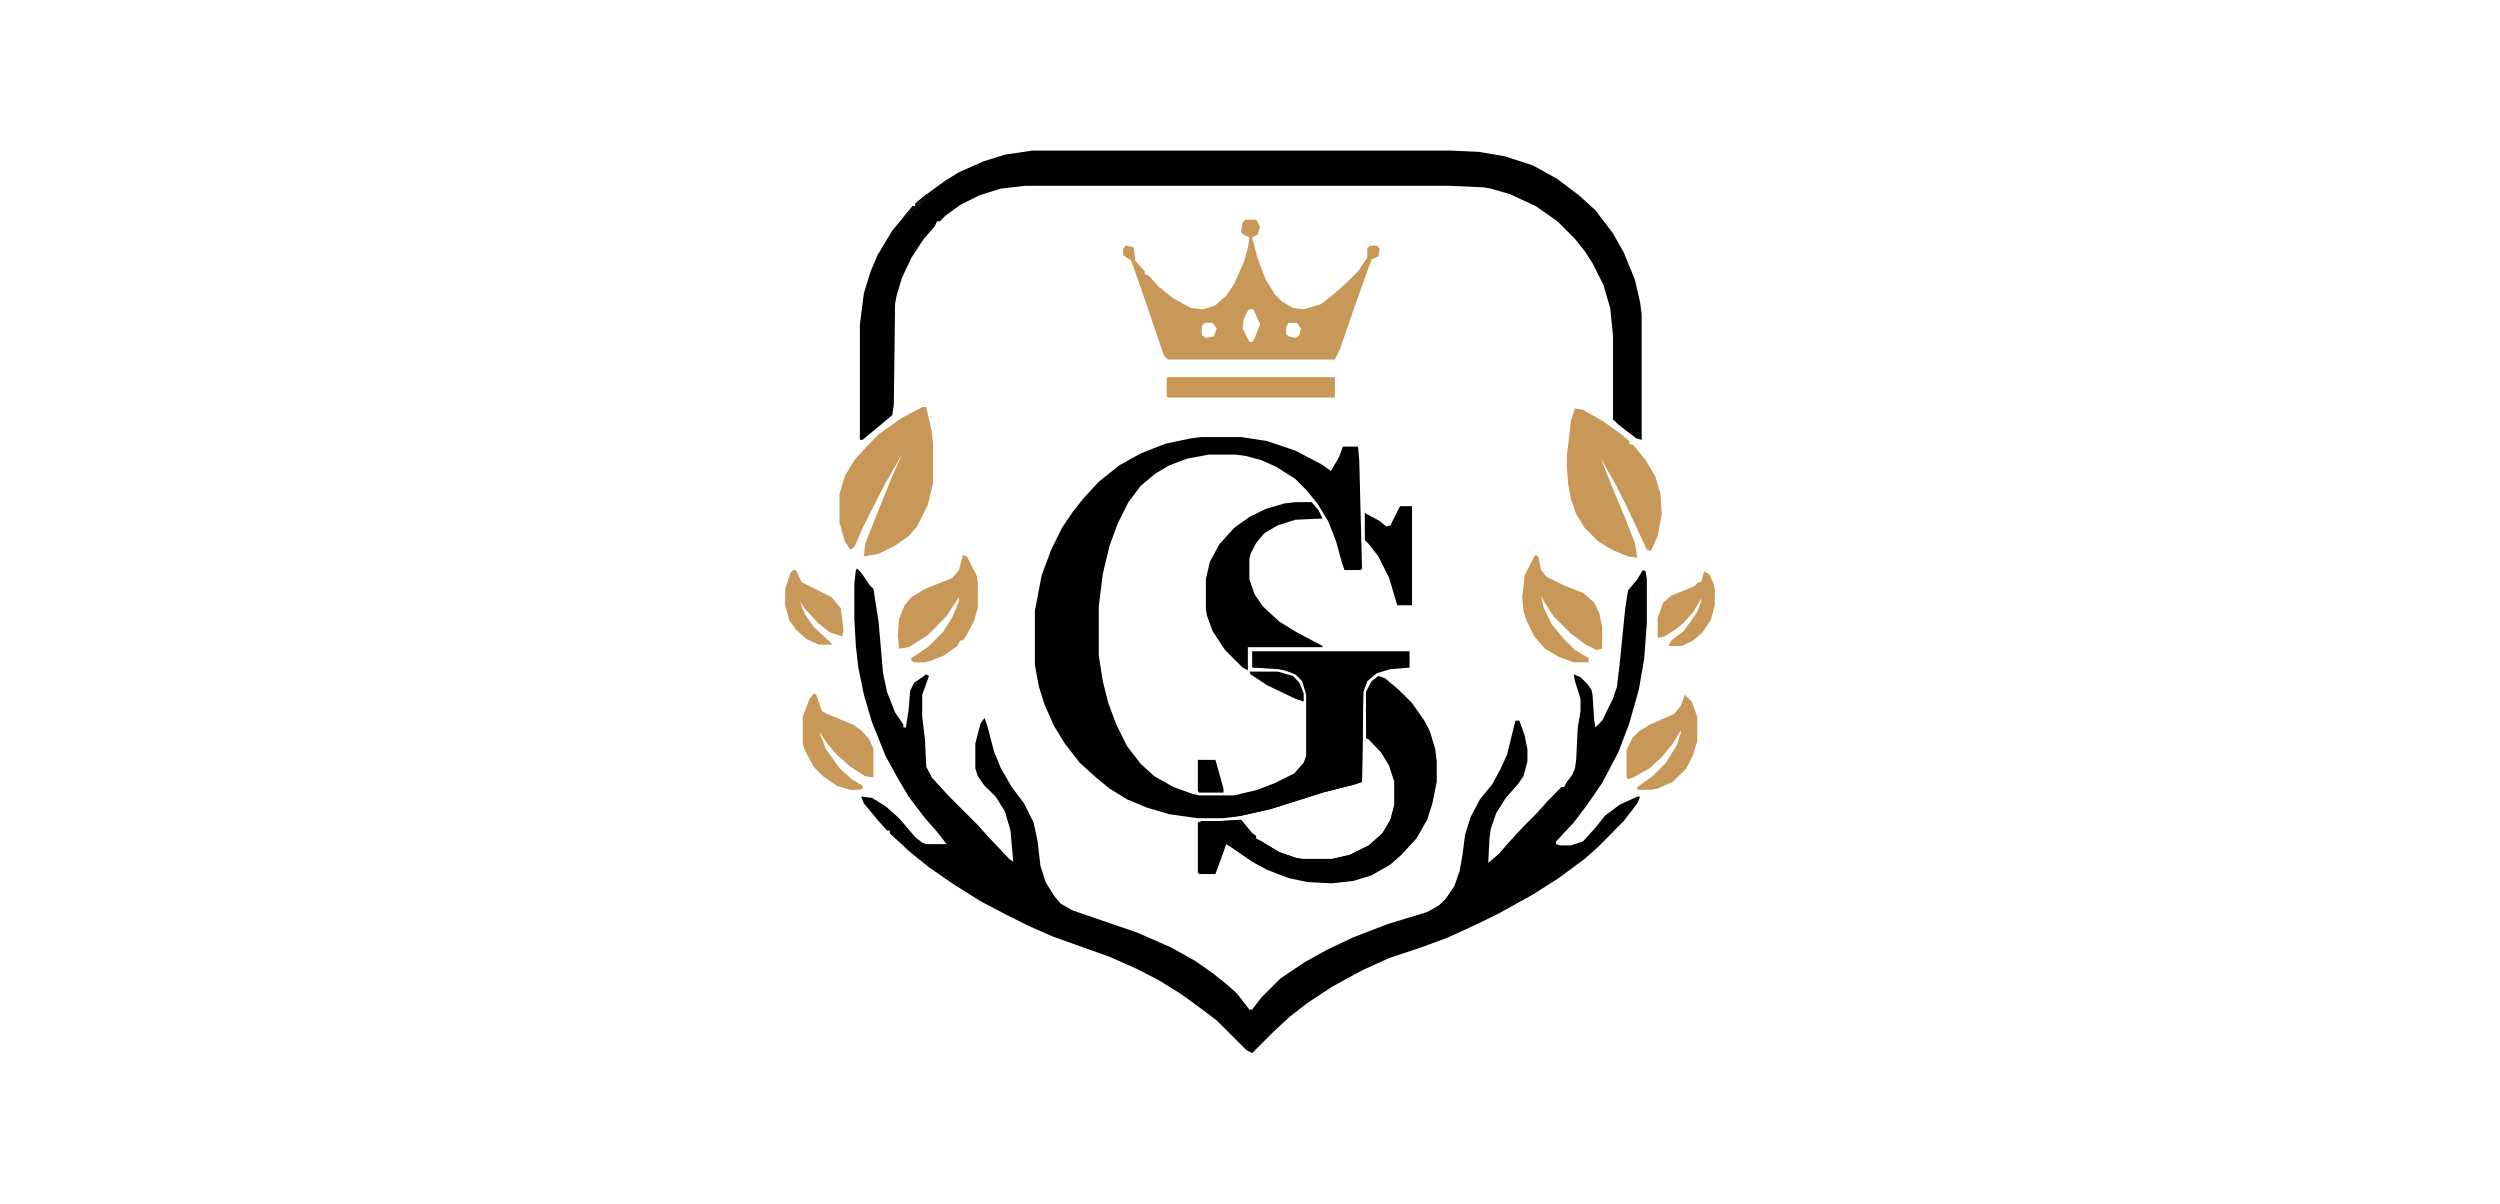
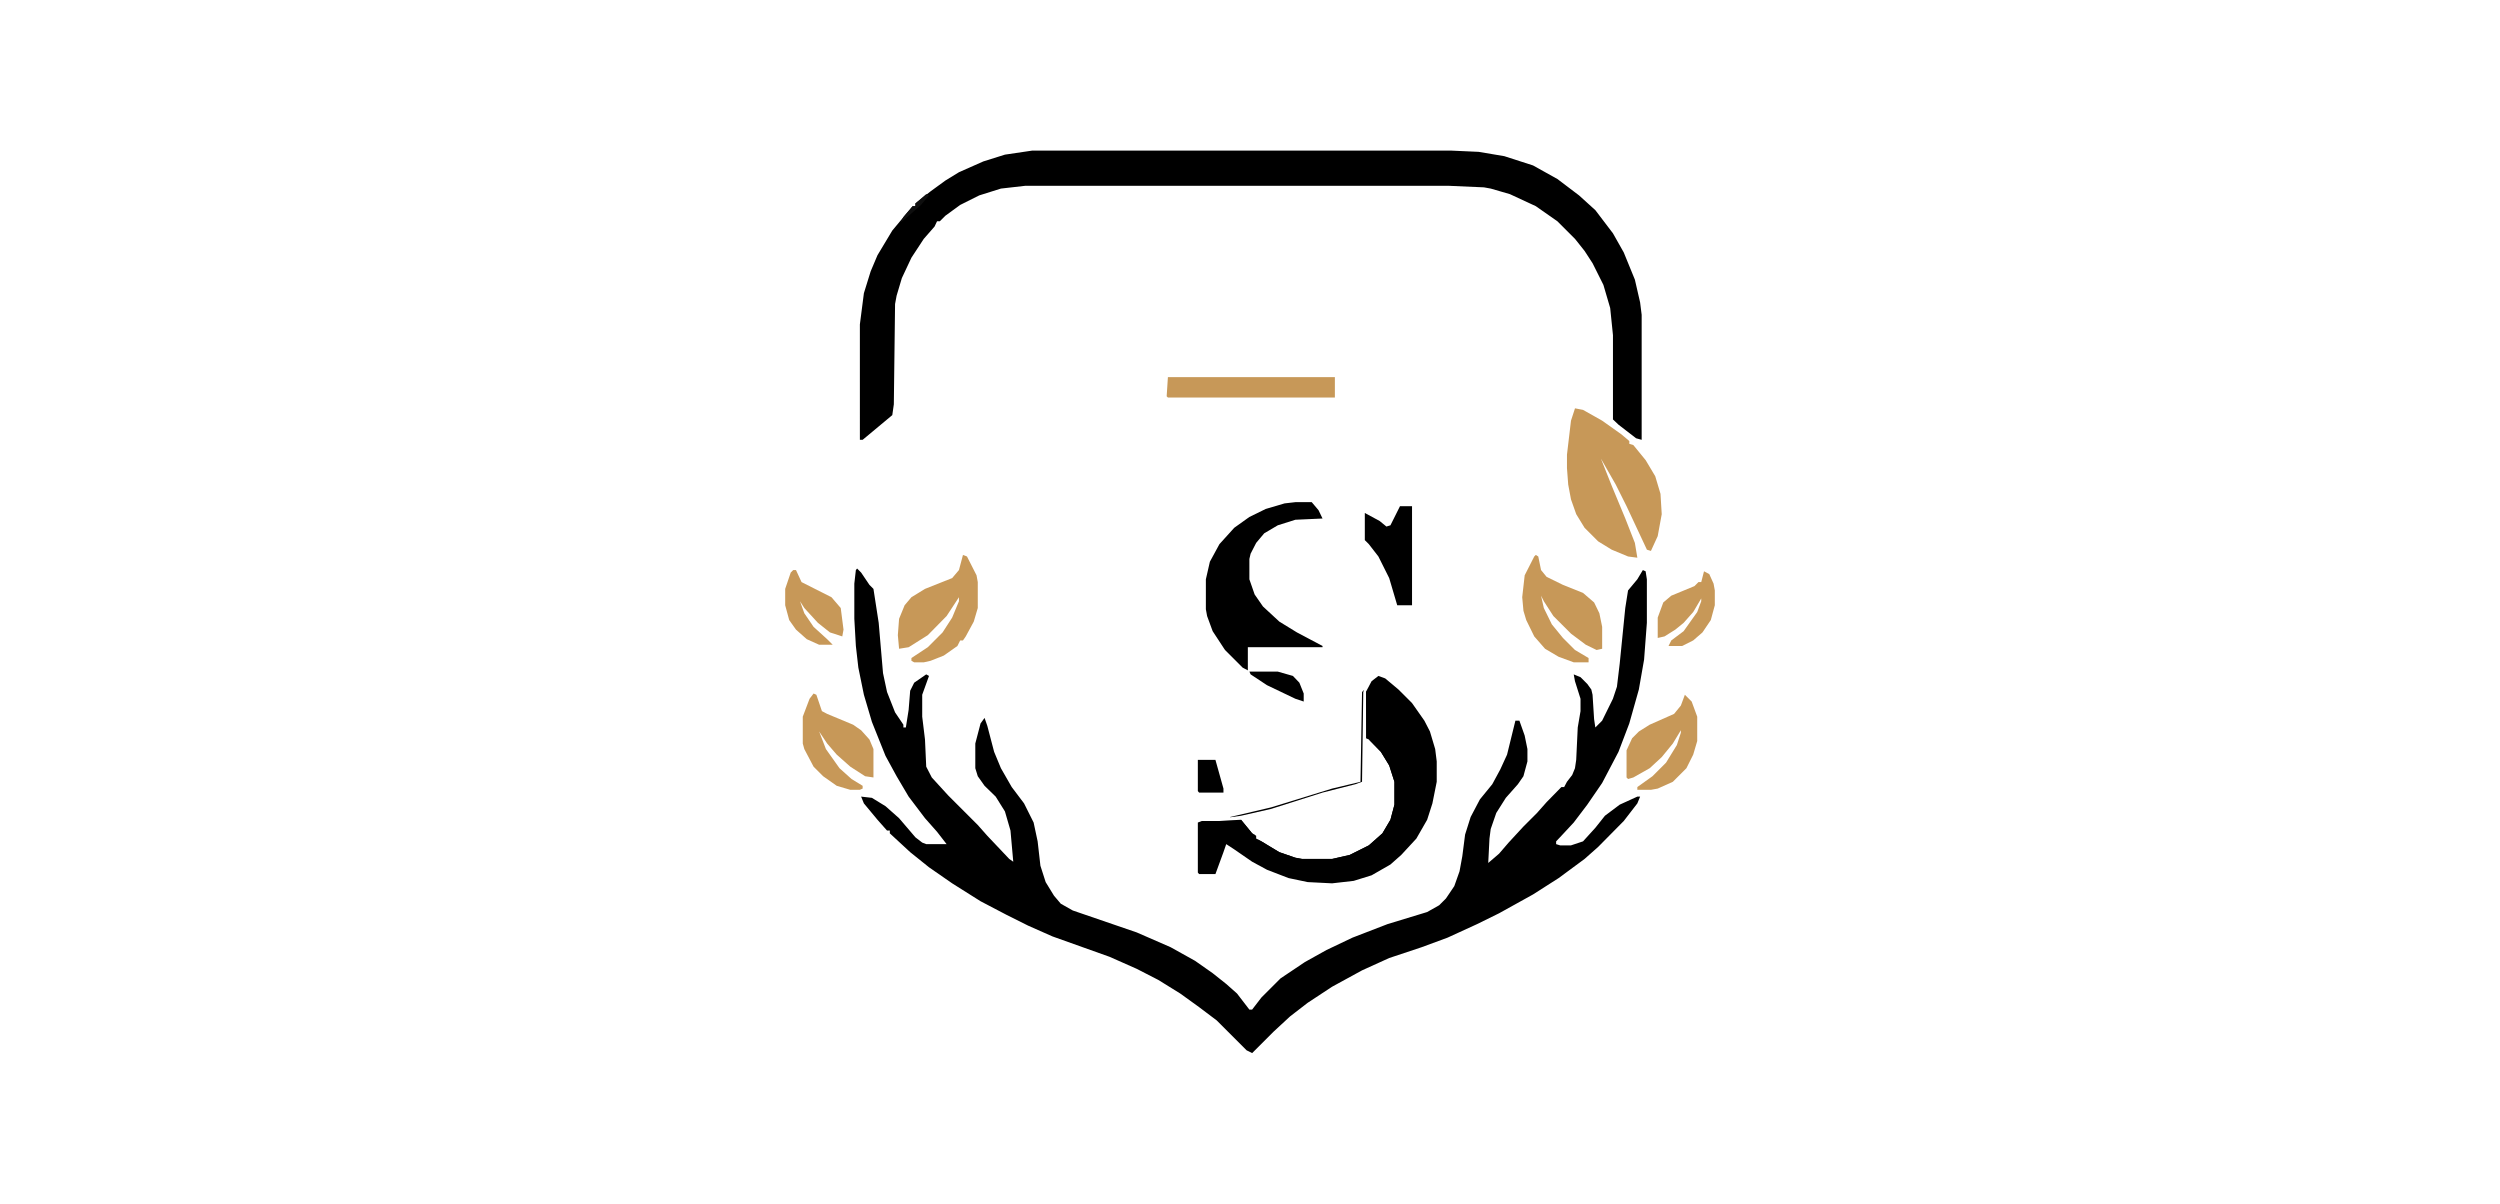
<svg xmlns="http://www.w3.org/2000/svg" viewBox="0 0 810 390">
  <defs>
    <style>.cls-1{fill:#fff;}.cls-2{fill:#c79858;}.cls-3{fill:#0e0e0e;}</style>
  </defs>
  <g id="Layer_3" data-name="Layer 3">
    <rect class="cls-1" width="810" height="390" />
  </g>
  <g id="Layer_15" data-name="Layer 15">
    <path d="M277.7,184.2l1.3,1.3,2.7,4,1.3,1.3,1.7,11,1.4,16.3,1.3,6.1,2.6,6.6,2.7,4v.9h.8l.9-5.7.5-6.2,1.3-2.6,3.9-2.7.9.5-2.2,6.1v7.1l.9,7.4.4,8.8,1.8,3.5,5.3,5.8,9.6,9.6,3.1,3.5,7.1,7.5,1.3.9-.9-10.1-1.8-6.2-3-4.8-3.6-3.5-2.2-3.1-.8-2.6v-8l1.7-6.5,1.3-1.8.9,2.6,2.2,8.4,2.2,5.3,3.5,6.1,4,5.3,3.1,6.2,1.3,6.1.9,7.9,1.7,5.3,2.7,4.4,2.2,2.6,3.9,2.2,20.7,7.1,11,4.8,7.9,4.4,5.7,4,4.4,3.5,3.5,3.1,4,5.2h.9l3-3.9,6.2-6.2,7.9-5.3,7-3.9,8.4-4,11.4-4.4,12.8-3.9,3.9-2.2,2.2-2.2,2.7-4,1.7-4.8.9-4.9.9-7,1.8-5.7,3-5.7,4-4.9,2.6-4.8,2.2-4.8,2.7-11h1.3l1.7,4.8.9,4.4v4l-1.3,4.8-1.8,2.6-3.9,4.4-3.1,4.9-1.8,5.2-.4,3.1-.4,7.9,3.5-3,3.1-3.6,4.8-5.2,4.4-4.4,3.1-3.5,4.8-4.9h.9l.9-1.7,1.7-2.2.9-2.2.4-2.7.5-10.5.9-5.3v-4l-1.8-5.7-.4-2.2,2.2.9,2.2,2.2,1.3,1.8.4,1.7.5,7.9.4,2.7,2.2-2.2,3.5-7.1,1.3-3.9.9-7.5,1.8-18,.9-5.7,3-3.6,1.8-3,.9.4.4,2.6v14.1l-.9,11.9-1.7,9.7-3.1,11-3.5,9.2-5.3,10.1-4.8,7-4.4,5.8-4,4.3-1.7,1.8v.9l1.3.4H509l3.9-1.3,4-4.4,3.1-3.9,4.8-3.6,5.7-2.6h.9l-.9,2.2-4.4,5.7-8.3,8.4-4.4,3.9-8.4,6.2-8.3,5.3-11,6.1-7.1,3.5-9.6,4.4-8.4,3.1-10.5,3.5-8.8,4-9.7,5.3-7.9,5.2-5.7,4.4-5.3,4.9-7,7-1.8-.9-9.7-9.7-5.7-4.3-6.1-4.4-7.1-4.4-7-3.6-8.8-3.9L341,303.4l-7.9-3.5-7-3.5-8.4-4.4-9.2-5.8L301,281l-6.1-4.9-6.6-6.1v-.9h-.9l-3.1-3.5-4.4-5.3-.9-2.2,3.5.4,4.4,2.7,4.4,3.9,5.3,6.2,2.2,1.7,1.3.5h6.6l-3.1-4-3.9-4.4-5.3-7-3.9-6.6-3.6-6.6-4.4-11-2.6-8.8-1.8-8.8-.8-7-.5-8.8V189.1l.5-4.4Z" />
-     <polygon points="456.7 211 456.7 216.3 450.5 216.8 446.1 218.1 443 220.7 442 223.5 441.7 224.2 441.3 253.3 439.1 254.1 428.5 256.8 411.8 262.1 402.1 264.3 398.6 264.8 396.4 265.1 388.1 265.1 378.8 263.8 371.4 261.6 365.2 259 359.5 255.5 355.1 251.9 349.8 247.1 345 240.9 341.5 235.2 338.4 228.2 336.6 222.5 335.3 215.4 335.3 197.9 337.5 186.4 340.6 178.1 344.1 171 347.6 165.8 351.1 161.4 356 156.1 362.6 150.8 369.6 146.9 377.5 143.8 385.9 142 389.4 141.6 402.1 141.6 410.5 142.9 419.7 146 428.1 150.4 431.2 152.6 433.8 148.2 435.1 144.7 440 144.7 440.4 149.1 441.3 184.2 440.8 184.7 435.6 184.7 434.7 182 432.9 175.4 430.3 168.8 426.8 163.1 423.2 158.7 419.7 155.2 413.6 151.3 408.7 149.1 403.5 147.7 400.4 147.3 391.6 147.3 384.6 148.6 378.8 150.8 374.4 153.4 369.6 157.4 365.6 162.7 362.1 169.7 359.5 176.8 357.3 186 356 196.5 356 212.4 357.3 220.7 359.1 227.8 361.7 234.8 365.2 241.8 369.6 247.5 374 251.5 380.2 255 386.3 257.2 388.5 257.7 399.9 257.7 407.4 255.9 413.1 253.7 419.3 250.6 422.4 247.1 423.2 244.9 423.2 225.1 421.9 220.7 419.7 218.5 416.2 217.2 414 216.8 405.7 216.3 405.7 211 456.7 211" />
    <path d="M334.4,48.8H470.3l8.8.4,8.3,1.4,9.3,3,7.9,4.4,7,5.3,5.3,4.8,5.7,7.5,3.5,6.2,3.6,8.8,1.7,7.4.5,4v40.5l-1.8-.5-5.7-4.4-1.8-1.7V108.6l-.9-8.8-2.2-7.5-3.5-7-2.6-4-3.1-3.9-5.7-5.7-7-4.9-8.4-3.9L483,61.1l-2.2-.4-11.4-.5H332.2l-7.9.9-7,2.2-6.2,3.1-4.8,3.5-1.8,1.8h-.9l-.8,1.7-3.5,4-4,6.1-3.1,6.6-1.7,5.7-.5,2.7-.4,32.5-.5,3.5-9.6,8h-.9V105.1L279.9,95l2.2-7.1,2.2-5.2,4.8-8,4-4.8,2.6-3.1h.9v-.9l4.9-3.9,4.8-3.5,4.4-2.7,7.9-3.5,7-2.2Z" />
-     <path class="cls-2" d="M446.1,79.6h-2.2l-.9.9v3l-3,4.4-3.6,3.6L432,95.4l-3.9,3.1-5.7,1.7-3.5-.4-3.6-2.2-2.2-2.2-3-4.8-2.7-7.1-1.7-6.6,1.7-.8.9-2.7L407,71.2h-3.5l-.9.9-.5,3.1.9.9,1.8.8-.5,3.6L403,84.9l-3.1,7-2.6,3.9-3.5,3.1-4,1.3-3.9-.4-5.7-3.1-4.9-3.9-3.1-3.5-1.3-.5v-.9l-3.1-3.5-.4-3.9L367,80l-2.2-.4-.9.9v2.2l2.6,1.7,3.1,8.8,7.5,22,1.3,1.3h54.1l1.7-3.5,4.4-12.8L444.4,84l2.2-.9.4-2.6ZM393.3,109l-2.6.5-1.3-.9v-3.1l.9-.9h2.6l1.3,1.8Zm13.2.5-.8,1.3h-.9l-2.2-4.4.4-3.1,1.3-2.6.5-.5h1.3l2.2,4.9Zm14.5-.9-1.3.9-2.2-.5-.8-.8V106l.8-1.4h2.7l1.3,1.8Z" />
    <polygon points="465.5 246.7 465.5 253.3 464.1 260.3 462.4 265.6 458.9 271.7 454 277 450.5 280.1 444.4 283.6 438.6 285.4 431.6 286.2 423.7 285.8 417.5 284.5 410.5 281.8 405.7 279.2 399.9 275.2 397.3 273.5 396.4 276.1 393.8 283.2 388.5 283.2 388.1 282.7 388.1 266.5 389.4 266 395.1 266 398.3 265.8 402.1 265.6 405.7 270 407 270.8 407 271.7 408.7 272.6 414.5 276.1 419.7 277.9 421.9 278.3 431.6 278.3 437.3 277 443.5 273.9 447.9 270 450.5 265.6 451.8 260.7 451.8 253.3 450.1 248 447.4 243.6 443.5 239.6 442.6 239.2 442.6 224.2 442.7 223.9 444.4 220.7 446.6 219 448.8 219.8 453.1 223.4 457.5 227.8 461.5 233.5 463.3 237 465 242.7 465.5 246.7" />
-     <polygon points="398.3 265.8 402.1 265.6 398.2 266 398.3 265.8" />
    <polygon points="407 270.8 405.2 270 402.1 266.5 402.1 265.6 405.7 270 407 270.8" />
    <polygon points="402.1 264.3 398.6 264.8 398.6 264.7 411.8 261.6 431.6 255.5 440.8 253.3 441.3 224.2 442 223.5 441.7 224.2 441.3 253.3 439.1 254.1 428.5 256.8 411.8 262.1 402.1 264.3" />
    <polygon points="443 224.2 442.6 239.2 442.6 224.2 442.7 223.9 443 224.2" />
    <polygon points="452.3 253.3 452.3 260.7 450.5 266.5 447.9 270.4 444.8 273.5 439.5 276.6 433.8 278.3 431.6 278.8 421.9 278.8 416.7 277.4 410.5 274.4 407 271.7 408.7 272.6 414.5 276.1 419.7 277.9 421.9 278.3 431.6 278.3 437.3 277 443.5 273.9 447.9 270 450.5 265.6 451.8 260.7 451.8 253.3 450.1 248 447.4 243.6 443.5 239.6 444.4 240.1 447.9 243.6 450.5 248 452.3 253.3" />
    <path class="cls-2" d="M510.3,132.3l2.6.5,6.2,3.5,6.2,4.4,2.6,2.2v.9l1.3.4,4,4.9,3.1,5.2L538,160l.4,6.6-1.3,7.1-2.2,4.8-1.3-.4L527,164l-3.5-7-4.8-8.4,3.5,8.8,4.4,10.6,3.1,7.9.8,4.8-3-.4-5.3-2.2-4.4-2.7-4.4-4.4-2.7-4.4-1.7-4.8-.9-4.8-.4-5.3v-4.4l1.3-11Z" />
-     <path class="cls-2" d="M298.8,131.9h1.3l1.8,7.9.4,4v12.7l-1.7,7.1-3.5,7-2.7,3.1-4.4,3.1-5.3,2.6-4.8.9.4-4,3.6-9.2,5.2-12.8,3.1-7-5.3,9.2-7,13.7-3.1,7-1.3.9-1.8-2.7-1.7-6.1V160l1.7-5.7,3.1-5.2,4-4.4,3.9-4,7.5-5.3Z" />
    <path d="M419.7,162.7H425l2.2,2.6,1.3,2.7-8.8.4-5.7,1.8-4.4,2.6-2.6,3.1-1.8,3.5-.4,1.7v6.6l1.7,4.9,2.7,3.9,5.3,4.9,5.7,3.5,8.3,4.4v.4H404.3v7.5l-1.7-.9-5.7-5.7-4-6.1-1.8-4.9-.4-2.2v-9.7L392,182l3.1-5.7,4.8-5.3,4.9-3.5,5.3-2.6,6.1-1.8Z" />
    <path class="cls-2" d="M312,179.8l1.3.5,3.1,6.1.4,2.2V197l-1.3,4.4-2.6,4.8-.9,1.3h-.9l-.9,1.8-4.4,3.1-4.3,1.7-2.2.5h-3.1l-.9-.5v-.9l5.3-3.5,4.8-4.8,3.1-4.8,2.2-5.3v-1.3l-4,6.1-6.1,6.2-6.2,3.9-3.1.5-.4-4.4.4-5.3,1.8-4.4,2.2-2.6,4.4-2.7,8.8-3.5,2.2-2.6Z" />
    <path class="cls-2" d="M497.6,179.8l.8.5.9,4.4,1.8,2.2,5.3,2.6,6.5,2.6,3.6,3.1,1.7,3.5.9,4.4v7.1l-1.8.4-3.5-1.7-4.8-3.6-5.7-5.7-3.1-4.8-.9-1.8.9,4,2.6,5.3,3.6,4.4,3.9,3.9,4.4,2.6v1.4h-4.8l-4.9-1.8-4.4-2.6-3.5-4-2.6-5.3-.9-3-.4-4.4.8-7.1,3.1-6.1Z" />
    <path class="cls-2" d="M263.6,224.7l.9.4,1.8,5.3,1.7.9,8.4,3.5,2.6,1.8,2.7,3,1.3,3.1v9.2l-2.7-.4-4.8-3.1-4.4-3.9-3.1-3.6-2.6-3.9,2.2,5.7,4.4,6.2,3.9,3.5,3.6,2.2v.9l-.9.4h-3.1l-4.4-1.3-4.4-3.1-3.1-3.1-3-5.7-.5-1.8v-8.7l2.2-5.8Z" />
    <path class="cls-2" d="M545.9,225.1l2.2,2.2,1.8,4.9v7.9l-1.3,4.4-2.2,4.4-4.4,4.4-4.9,2.2-2.2.4h-4.4V255l4.9-3.5,4.4-4.4,3.5-5.7,1.3-4v-.8l-2.6,4.3-3.6,4.4-3.9,3.6-5.3,3-1.7.5-.5-.5v-8.8l1.8-3.9L531,237l3.5-2.2,7.9-3.5,2.2-2.7Z" />
-     <path class="cls-2" d="M378.4,122.2h54.1v6.6H378.4l-.4-.4v-5.7Z" />
+     <path class="cls-2" d="M378.4,122.2h54.1v6.6H378.4l-.4-.4Z" />
    <path d="M453.6,164h3.9v32.1h-4.8l-2.6-8.8-3.5-7-3.1-4-1.3-1.3v-8.8l4.8,2.6,2.2,1.8,1.3-.4Z" />
    <path class="cls-2" d="M257,184.7h.9l1.8,3.9,9.7,4.9,3,3.5.9,7-.4,2.2-4-1.3-3.9-3.1-4.4-4.8-1.4-2.2,1.4,3.9,3,4.4,4.4,4,1.8,1.8h-4.4l-4-1.8-3.5-3.1-2.2-3.1-1.3-4.8v-5.3l1.8-5.3Z" />
    <path class="cls-2" d="M552.1,185.1l1.7.9,1.4,3.1.4,2.2v4.8l-1.3,4.8-2.7,4-3,2.6-3.6,1.8h-4.4l.9-1.8,4-3,4.4-6.2,1.3-3.5v-.9l-2.6,4.4-3.1,3.5-2.7,2.2-3.5,2.2-2.2.5v-6.6l1.8-4.9,2.6-2.2,7.5-3.1,1.3-1.3h.9Z" />
    <path d="M404.8,217.6H414l4.9,1.4,2.1,2.2,1.4,3.5v2.6l-2.7-.9-9.2-4.4-5.3-3.5Z" />
    <path d="M388.1,246.2h5.7l2.6,9.3v1.3h-7.9l-.4-.5Z" />
    <path class="cls-3" d="M300.1,62.9l.9.4-2.6,3.1-3.5,3.1-3.1,2.6.9-1.8,3-3.5h.9v-.9Z" />
  </g>
</svg>